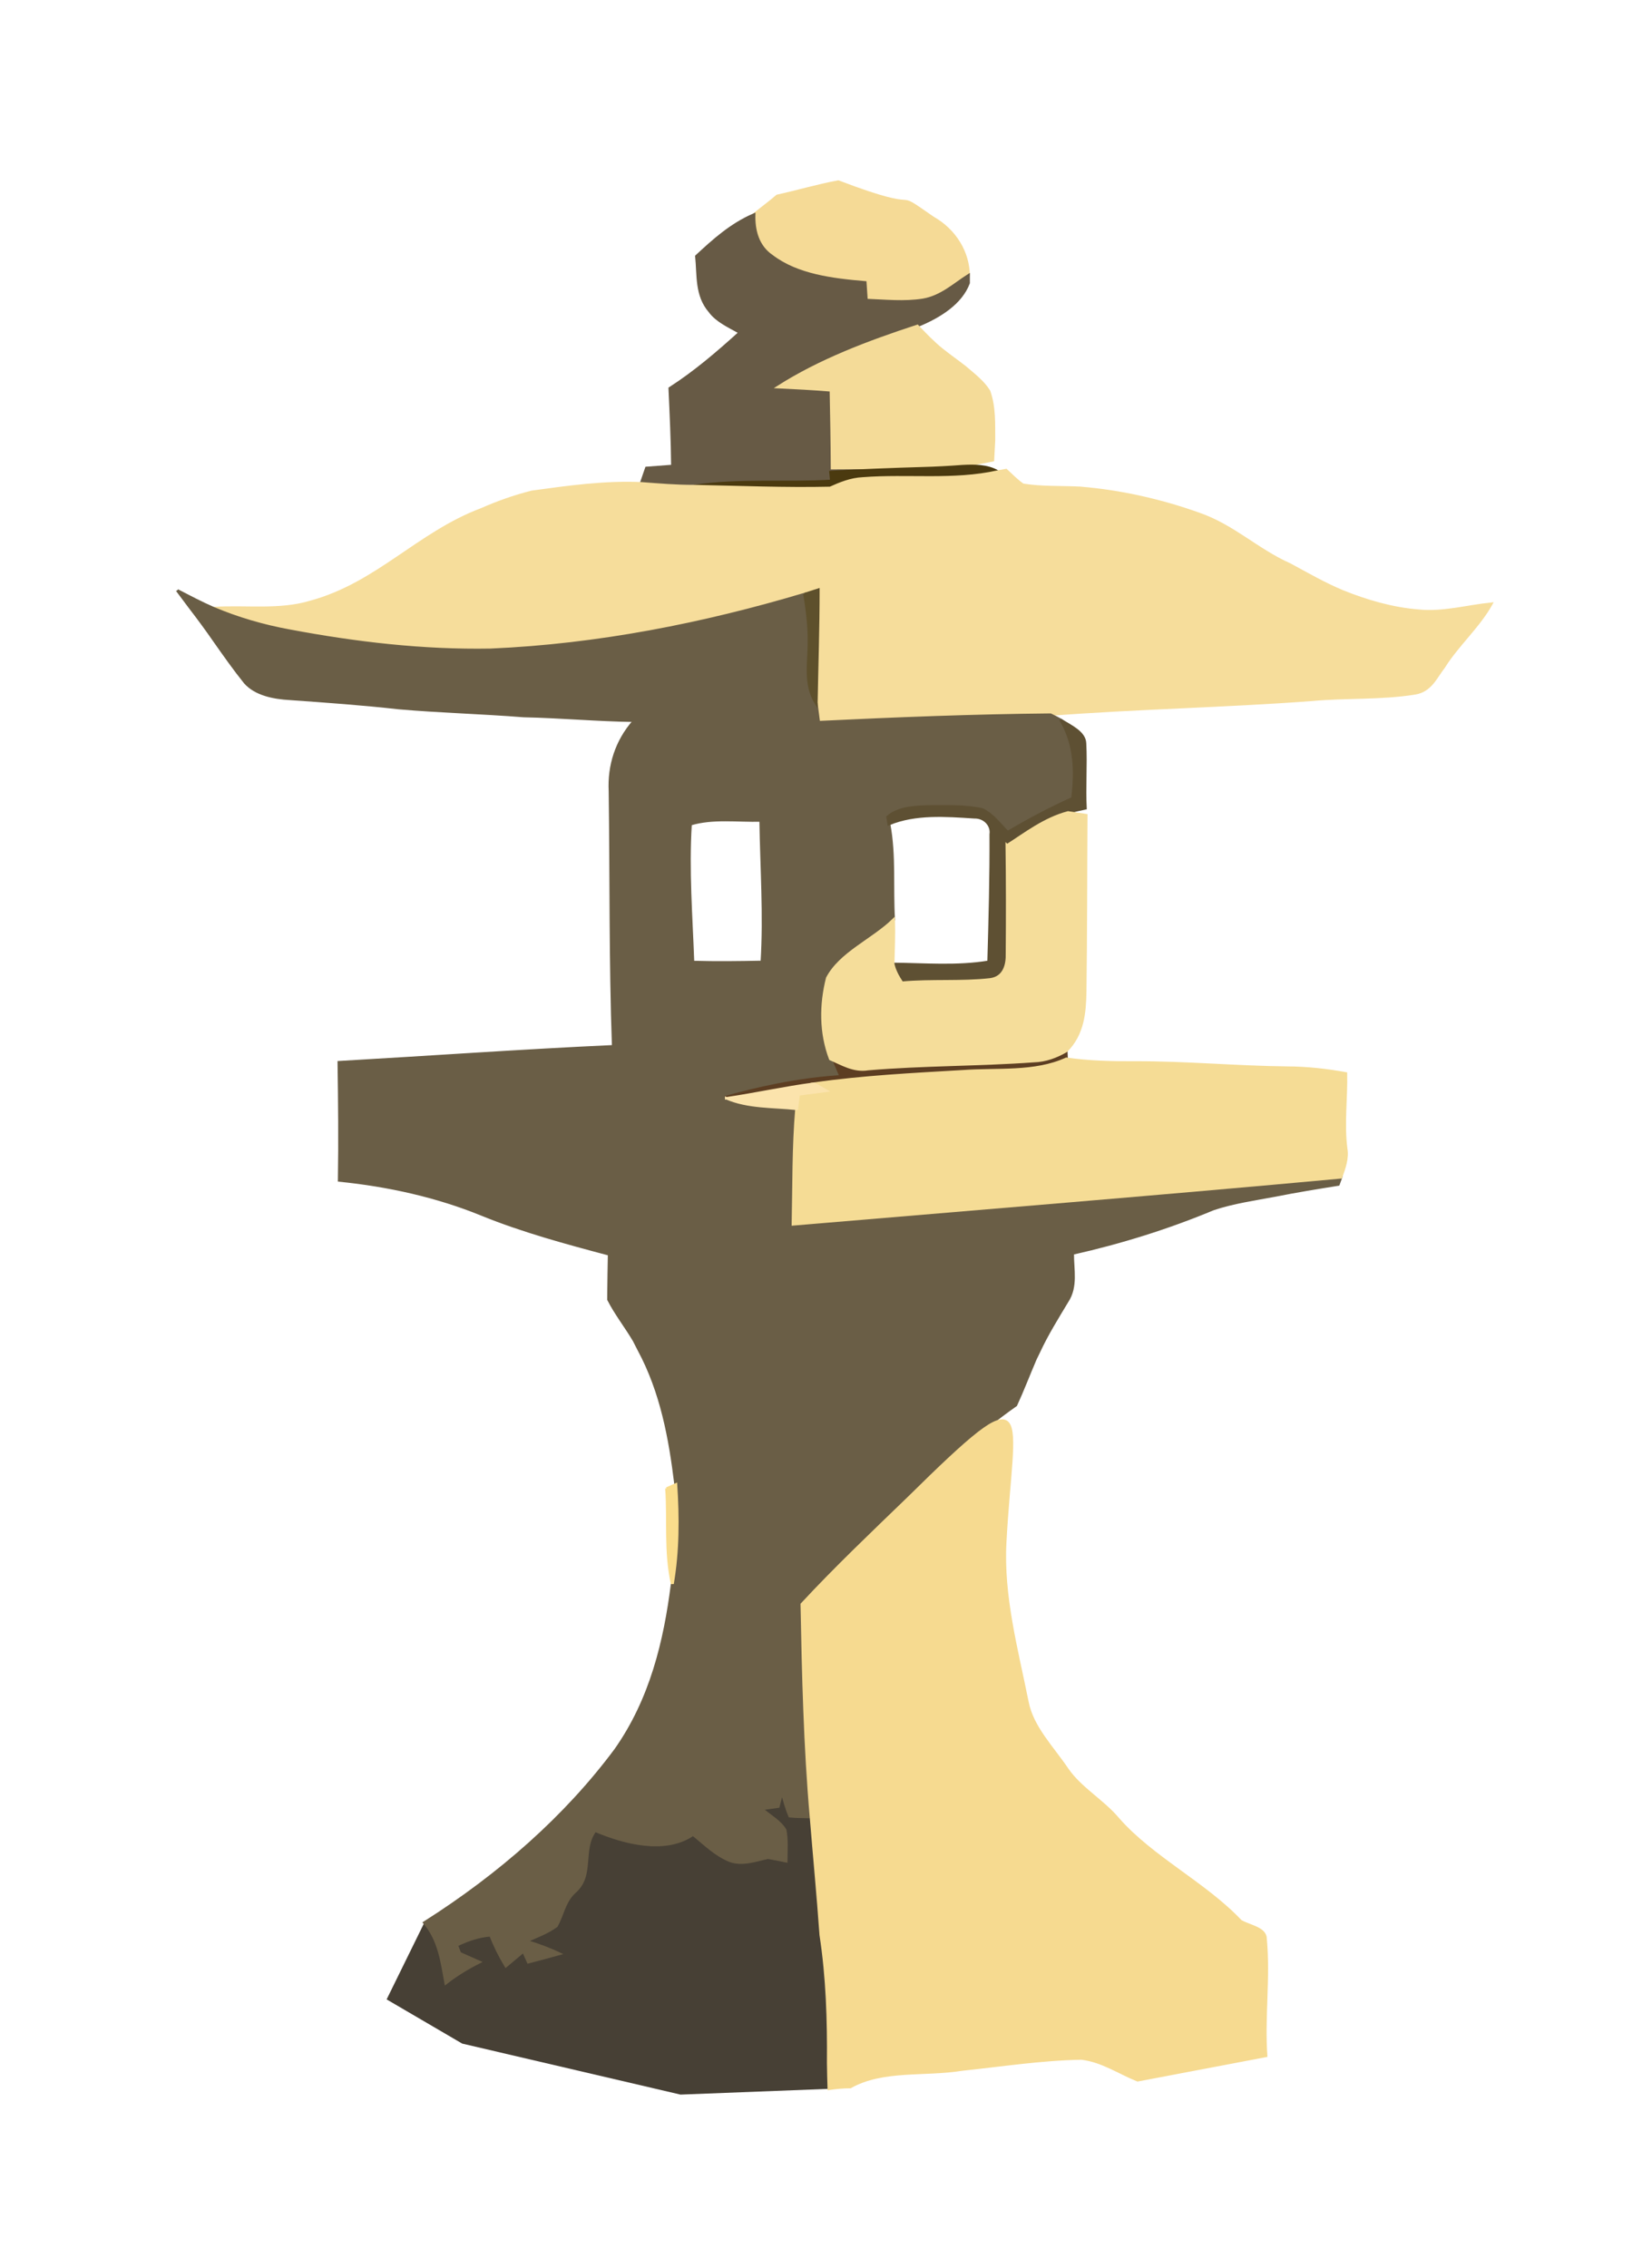
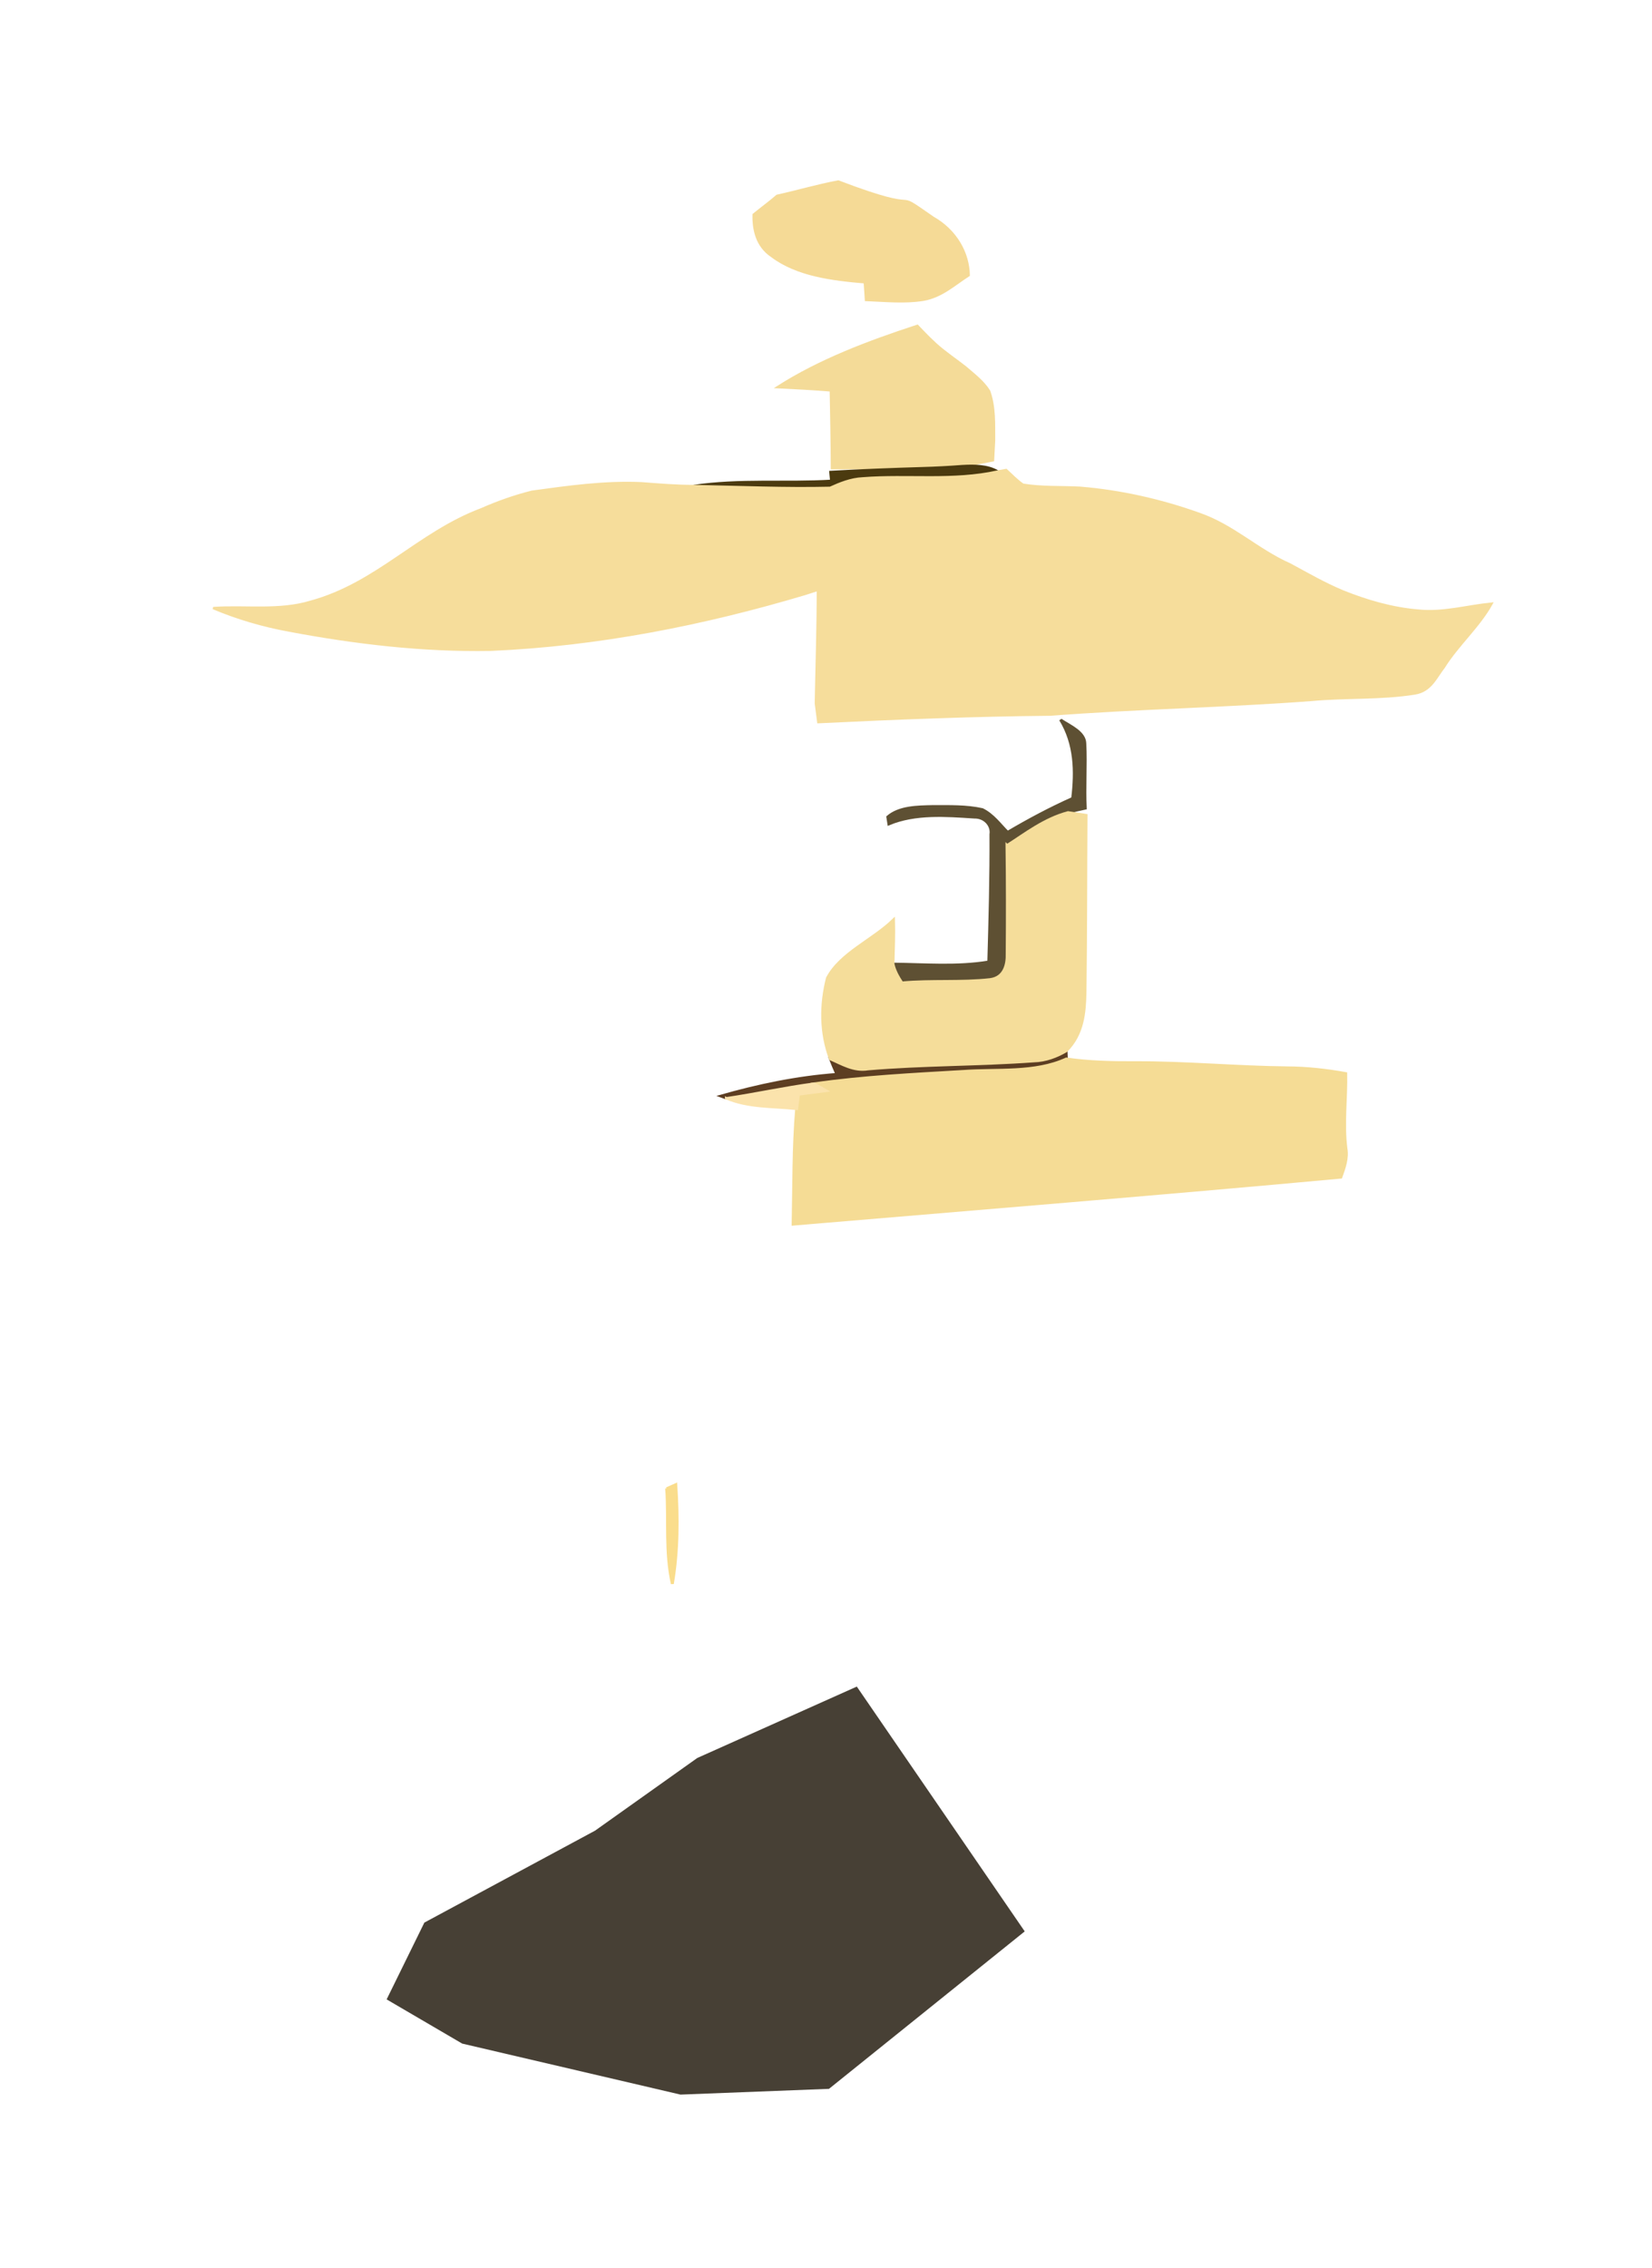
<svg xmlns="http://www.w3.org/2000/svg" xmlns:ns1="http://www.inkscape.org/namespaces/inkscape" xmlns:ns2="http://sodipodi.sourceforge.net/DTD/sodipodi-0.dtd" version="1.1" id="Layer_1" x="0px" y="0px" viewBox="0 0 614.837 843.971" enable-background="new 0 0 640 1025" xml:space="preserve" ns1:version="0.92.1 r15371" ns2:docname="Vintage-stonelantern.svg" width="655.826" height="900.236">
  <defs id="defs179467" />
  <ns2:namedview pagecolor="#ffffff" bordercolor="#666666" borderopacity="1" objecttolerance="10" gridtolerance="10" guidetolerance="10" ns1:pageopacity="0" ns1:pageshadow="2" ns1:window-width="1366" ns1:window-height="706" id="namedview179465" showgrid="false" showguides="false" fit-margin-top="0" fit-margin-left="0" fit-margin-right="0" fit-margin-bottom="0" ns1:zoom="0.43487067" ns1:cx="480.33724" ns1:cy="524.65033" ns1:window-x="-8" ns1:window-y="-8" ns1:window-maximized="1" ns1:current-layer="g180024" />
  <g id="g178611" transform="translate(-12.537,-10.432)">
    <g id="g180024">
      <g id="g21278" transform="matrix(2.199,0,0,1.781,-724.187,-548.265)">
        <path ns1:connector-curvature="0" id="path21261" d="m 406.85,715.44 -6.385,16.049 12.789,9.236 36.946,10.657 25.13,-1.202 33.13,-32.901 -28.42,-51.155 -26.999,14.92 L 435.74,696.23 Z" style="fill:#474035;fill-opacity:1;stroke:none;stroke-width:0.938px;stroke-linecap:butt;stroke-linejoin:miter;stroke-opacity:1" />
        <path style="fill:#5d3e22;stroke:#5d3e22;stroke-width:0.494" ns1:connector-curvature="0" d="m 509.98,535.44 c 2.02,-0.06 3.87,-0.94 5.48,-2.11 0.02,0.4 0.04,1.2 0.05,1.6 -5.35,3.02 -11.68,2.08 -17.55,2.61 -8.41,0.61 -16.85,1.12 -25.16,2.59 -4.99,0.82 -9.86,2.16 -14.83,3.06 -0.26,-0.11 -0.78,-0.34 -1.04,-0.46 6.38,-2.25 12.98,-3.97 19.73,-4.58 -0.37,-1.05 -0.74,-2.09 -1.07,-3.13 1.97,1.04 3.96,2.59 6.34,2.09 9.32,-0.98 18.72,-0.84 28.05,-1.67 z" id="path178659" />
        <path ns2:nodetypes="cccccccccc" style="fill:#f5da96;stroke:#f5da96;stroke-width:0.494" ns1:connector-curvature="0" d="m 492.89,359.17 c 3.87,2.71 5.98,7.39 6.04,12.06 -2.41,1.89 -4.56,4.45 -7.68,5.11 -3.17,0.62 -6.42,0.19 -9.61,0.04 -0.07,-1.24 -0.14,-2.47 -0.2,-3.69 -5.56,-0.58 -11.5,-1.49 -15.75,-5.47 -2.54,-2.1 -3.13,-5.57 -3.06,-8.69 1.3,-1.32 2.69,-2.56 3.96,-3.92 3.45,-0.94 6.82,-2.17 10.3,-2.98 16,7.54 8.117,0.771 16,7.54 z" id="path178945" />
-         <path style="fill:#675a45;stroke:#675a45;stroke-width:0.494" ns1:connector-curvature="0" d="m 452.92,367.22 c 2.87,-3.28 5.81,-6.6 9.71,-8.69 -0.07,3.12 0.52,6.59 3.06,8.69 4.25,3.98 10.19,4.89 15.75,5.47 0.06,1.22 0.13,2.45 0.2,3.69 3.19,0.15 6.44,0.58 9.61,-0.04 3.12,-0.66 5.27,-3.22 7.68,-5.11 v 1.62 c -1.28,4.23 -4.87,7.04 -8.66,8.95 -8.32,3.36 -16.54,7.2 -23.62,12.8 3.01,0.18 6.03,0.37 9.04,0.68 0.09,5.42 0.17,10.84 0.19,16.26 5.1,-0.06 10.19,0 15.29,-0.01 -5.19,0.19 -10.37,0.43 -15.55,0.79 0.04,0.46 0.11,1.39 0.14,1.85 -7.76,0.57 -15.62,-0.34 -23.3,1.09 -2.98,0.01 -5.95,-0.3 -8.9,-0.58 0.29,-1.08 0.59,-2.15 0.9,-3.22 1.47,-0.14 2.93,-0.28 4.4,-0.41 -0.04,-5.41 -0.25,-10.82 -0.45,-16.23 4.34,-3.45 8.14,-7.5 11.84,-11.63 -1.84,-1.27 -3.89,-2.41 -5.05,-4.38 -2.38,-3.38 -1.94,-7.69 -2.28,-11.59 z" id="path178971" />
        <path style="fill:#f4db98;stroke:#f4db98;stroke-width:0.494" ns1:connector-curvature="0" d="m 466.65,394.6 c 7.08,-5.6 15.3,-9.44 23.62,-12.8 1.31,1.71 2.64,3.43 4.18,4.96 1.27,1.24 2.61,2.41 3.9,3.65 1.46,1.55 3.07,3.06 4.03,5 0.97,3.34 0.82,6.88 0.84,10.33 -0.06,1.38 -0.12,2.76 -0.18,4.15 -1.73,0.41 -3.45,0.86 -5.19,1.21 -2.23,0.21 -4.45,0.36 -6.68,0.43 -5.1,0.01 -10.19,-0.05 -15.29,0.01 -0.02,-5.42 -0.1,-10.84 -0.19,-16.26 -3.01,-0.31 -6.03,-0.5 -9.04,-0.68 z" id="path178995" />
        <path style="fill:#4b3a0f;stroke:#4b3a0f;stroke-width:0.494" ns1:connector-curvature="0" d="m 491.17,411.53 c 2.23,-0.07 4.45,-0.22 6.68,-0.43 2.07,-0.14 4.28,-0.16 6.04,1.13 -7.46,2.06 -15.25,0.7 -22.85,1.43 -2,0.11 -3.79,1.03 -5.5,1.98 -7.69,0.21 -15.39,-0.19 -23.08,-0.38 7.68,-1.43 15.54,-0.52 23.3,-1.09 -0.03,-0.46 -0.1,-1.39 -0.14,-1.85 5.18,-0.36 10.36,-0.6 15.55,-0.79 z" id="path179027" />
        <path style="fill:#f6dd9b;stroke:#f6dd9b;stroke-width:0.494" ns1:connector-curvature="0" d="m 503.89,412.23 c 0.46,-0.11 0.92,-0.21 1.4,-0.31 0.91,1.03 1.77,2.15 2.83,3.06 3.18,0.65 6.45,0.44 9.67,0.64 6.92,0.7 13.71,2.61 20.07,5.41 5.84,2.47 9.93,7.59 15.44,10.6 2.94,1.96 5.82,4.02 8.96,5.64 4.02,1.99 8.32,3.57 12.81,4.02 4.19,0.54 8.25,-0.94 12.36,-1.45 -2.13,4.78 -5.75,8.66 -8.1,13.31 -1.3,2.02 -2.18,4.94 -4.86,5.45 -5.75,1.14 -11.68,0.68 -17.49,1.35 -14.7,1.36 -29.47,1.68 -44.17,3.07 -13.09,0.15 -26.17,0.79 -39.24,1.57 -0.14,-1.31 -0.27,-2.62 -0.41,-3.91 0.12,-7.92 0.34,-15.84 0.34,-23.76 -0.57,0.23 -1.71,0.68 -2.28,0.9 -17.08,6.29 -34.97,10.69 -53.2,11.65 -11.45,0.25 -22.86,-1.41 -33.99,-4 -4.48,-1.01 -8.83,-2.58 -12.9,-4.71 5.5,-0.45 11.2,0.67 16.5,-1.32 11.26,-3.78 18.23,-14.37 28.89,-19.32 2.73,-1.49 5.59,-2.75 8.57,-3.67 6.09,-1.03 12.26,-2.11 18.47,-1.77 2.95,0.28 5.92,0.59 8.9,0.58 7.69,0.19 15.39,0.59 23.08,0.38 1.71,-0.95 3.5,-1.87 5.5,-1.98 7.6,-0.73 15.39,0.63 22.85,-1.43 z" id="path179031" />
-         <path style="fill:#6a5e46;stroke:#6a5e46;stroke-width:0.494" ns1:connector-curvature="0" d="m 365.03,437.05 c 2.01,1.28 4,2.59 6.1,3.71 4.07,2.13 8.42,3.7 12.9,4.71 11.13,2.59 22.54,4.25 33.99,4 18.23,-0.96 36.12,-5.36 53.2,-11.65 0.44,3.39 0.8,6.8 0.75,10.22 0,4.23 -0.79,8.68 1.19,12.64 0.14,1.29 0.27,2.6 0.41,3.91 13.07,-0.78 26.15,-1.42 39.24,-1.57 0.57,0.34 1.15,0.7 1.72,1.08 2.53,5.13 2.58,10.81 2.05,16.39 -3.84,2.11 -7.48,4.53 -11.02,7.1 -1.35,-1.65 -2.45,-3.63 -4.29,-4.77 -2.69,-0.74 -5.52,-0.63 -8.29,-0.64 -2.68,0.07 -5.74,0.08 -7.7,2.2 0.05,0.38 0.14,1.14 0.19,1.52 1,6.62 0.46,13.33 0.79,19.99 -3.53,4.22 -8.98,6.94 -11.19,12.17 -1.14,5.56 -1.17,11.49 0.52,16.96 0.33,1.04 0.7,2.08 1.07,3.13 -6.75,0.61 -13.35,2.33 -19.73,4.58 0.26,0.12 0.78,0.35 1.04,0.46 3.64,1.96 7.9,1.7 11.89,2.22 -0.55,8.03 -0.46,16.09 -0.6,24.14 30.9,-3.23 61.82,-6.31 92.69,-9.82 -0.11,0.37 -0.33,1.12 -0.44,1.5 -3.56,0.7 -7.11,1.41 -10.63,2.28 -3.54,0.82 -7.15,1.45 -10.52,2.84 -7.6,3.92 -15.58,7 -23.81,9.29 -0.02,3.32 0.71,6.92 -0.93,10 -1.69,3.47 -3.43,6.92 -4.79,10.54 -0.15,0.37 -0.44,1.12 -0.59,1.5 -1.12,3.21 -2.12,6.47 -3.31,9.66 -6.74,5.81 -12.36,12.72 -18.17,19.42 -6.11,7.29 -12.29,14.54 -18,22.14 0.23,14.84 0.51,29.69 1.56,44.49 -1.21,-0.05 -2.41,-0.01 -3.6,-0.16 -0.6,-1.68 -0.94,-3.43 -1.34,-5.15 -0.22,1.04 -0.44,2.08 -0.66,3.14 -0.93,0.15 -1.85,0.31 -2.76,0.48 1.35,1.4 3.08,2.58 3.93,4.39 0.33,2.15 0.18,4.35 0.17,6.53 -1.02,-0.26 -2.04,-0.5 -3.05,-0.73 -2.08,0.54 -4.31,1.61 -6.43,0.65 -2.52,-1.27 -4.29,-3.56 -6.26,-5.49 -4.72,4.06 -11.68,1.75 -16.58,-0.82 -2.47,4.01 -0.15,9.37 -3.56,12.93 -1.71,2 -1.94,4.7 -3.01,7.02 -1.47,1.35 -3.31,2.18 -5.04,3.13 1.94,0.72 3.85,1.59 5.65,2.65 -1.77,0.61 -3.54,1.2 -5.32,1.77 -0.21,-0.57 -0.62,-1.72 -0.83,-2.29 -1,1.03 -1.99,2.04 -2.98,3.08 -1.02,-2.08 -1.88,-4.23 -2.57,-6.42 -2.08,0.19 -4,1.03 -5.77,2.09 0.13,0.41 0.38,1.22 0.51,1.63 1.13,0.62 2.26,1.24 3.4,1.86 -2.05,1.27 -3.99,2.73 -5.73,4.41 -0.65,-4.35 -1.06,-8.93 -3.64,-12.65 12.81,-10.02 23.99,-22.17 32.39,-36.12 6.02,-10.54 8.36,-22.72 9.58,-34.65 0.95,-6.89 0.95,-13.86 0.58,-20.79 -0.94,-9.56 -2.36,-19.25 -6.23,-28.13 -0.2,-0.49 -0.61,-1.46 -0.81,-1.95 -1.38,-2.88 -3.11,-5.59 -4.32,-8.54 l 0.01,-1.56 c 0.02,-2.64 0.06,-5.26 0.1,-7.88 -7.34,-2.41 -14.69,-4.86 -21.61,-8.35 -7.53,-3.79 -15.74,-6.05 -24.08,-7.09 0.11,-8.25 0.04,-16.5 -0.06,-24.74 15.48,-1.09 30.94,-2.46 46.44,-3.33 -0.51,-17.77 -0.35,-35.55 -0.55,-53.32 -0.21,-5.2 1.03,-10.42 4.09,-14.68 -6.25,-0.1 -12.47,-0.82 -18.72,-0.98 -7.02,-0.69 -14.08,-0.91 -21.1,-1.66 -6.12,-0.85 -12.28,-1.39 -18.43,-1.93 -2.85,-0.19 -5.82,-0.95 -7.58,-3.38 -1.85,-2.84 -3.52,-5.78 -5.19,-8.71 -1.33,-2.38 -2.73,-4.72 -4.17,-7.03 -0.73,-1.19 -1.45,-2.38 -2.16,-3.57 m 86.84,48.89 c -0.49,9.56 0.13,19.18 0.41,28.76 3.9,0.14 7.81,0.08 11.72,-0.02 0.49,-9.83 -0.08,-19.69 -0.2,-29.52 -3.95,0.12 -8.19,-0.63 -11.93,0.78 z" id="path179045" />
-         <path style="fill:#5e502c;stroke:#5e502c;stroke-width:0.494" ns1:connector-curvature="0" d="m 471.22,437.82 c 0.57,-0.22 1.71,-0.67 2.28,-0.9 0,7.92 -0.22,15.84 -0.34,23.76 -1.98,-3.96 -1.19,-8.41 -1.19,-12.64 0.05,-3.42 -0.31,-6.83 -0.75,-10.22 z" id="path179047" />
        <path style="fill:#5e5033;stroke:#5e5033;stroke-width:0.494" ns1:connector-curvature="0" d="m 516.58,480.49 c 0.53,-5.58 0.48,-11.26 -2.05,-16.39 1.62,1.3 4.06,2.56 4.1,4.95 0.2,4.52 -0.12,9.05 0.08,13.57 -0.98,0.26 -1.96,0.53 -2.92,0.83 -3.99,1.33 -7.1,4.34 -10.33,6.9 0.08,7.55 0.08,15.1 0.03,22.66 0.05,2.08 -0.37,4.93 -2.88,5.33 -4.95,0.68 -9.99,0.13 -14.95,0.7 -0.67,-1.25 -1.26,-2.55 -1.5,-3.94 5.41,0.07 10.87,0.66 16.22,-0.44 0.2,-8.88 0.4,-17.76 0.36,-26.64 0.23,-1.74 -0.96,-3.58 -2.82,-3.53 -4.82,-0.39 -9.99,-0.88 -14.45,1.41 -0.05,-0.38 -0.14,-1.14 -0.19,-1.52 1.96,-2.12 5.02,-2.13 7.7,-2.2 2.77,0.01 5.6,-0.1 8.29,0.64 1.84,1.14 2.94,3.12 4.29,4.77 3.54,-2.57 7.18,-4.99 11.02,-7.1 z" id="path179073" />
        <path style="fill:#f5dd9a;stroke:#f5dd9a;stroke-width:0.494" ns1:connector-curvature="0" d="m 505.46,490.35 c 3.23,-2.56 6.34,-5.57 10.33,-6.9 0.76,0.14 2.28,0.43 3.05,0.57 -0.07,12.32 -0.04,24.65 -0.18,36.97 -0.06,4.29 -0.37,8.87 -3.2,12.34 -1.61,1.17 -3.46,2.05 -5.48,2.11 -9.33,0.83 -18.73,0.69 -28.05,1.67 -2.38,0.5 -4.37,-1.05 -6.34,-2.09 -1.69,-5.47 -1.66,-11.4 -0.52,-16.96 2.21,-5.23 7.66,-7.95 11.19,-12.17 0.08,3.07 -0.04,6.14 -0.1,9.21 0.24,1.39 0.83,2.69 1.5,3.94 4.96,-0.57 10,-0.02 14.95,-0.7 2.51,-0.4 2.93,-3.25 2.88,-5.33 0.05,-7.56 0.05,-15.11 -0.03,-22.66 z" id="path179087" />
        <path style="fill:#f5dc95;stroke:#f5dc95;stroke-width:0.494" ns1:connector-curvature="0" d="m 497.96,537.54 c 5.87,-0.53 12.2,0.41 17.55,-2.61 3.78,0.67 7.61,0.79 11.44,0.77 8.68,-0.05 17.32,0.97 26,1.08 3.31,0.02 6.61,0.48 9.84,1.2 0.09,5.23 -0.51,10.46 0.03,15.68 0.3,2.07 -0.29,4.1 -0.87,6.07 -30.87,3.51 -61.79,6.59 -92.69,9.82 0.14,-8.05 0.05,-16.11 0.6,-24.14 0.08,-0.75 0.23,-2.26 0.31,-3.01 1.58,-0.26 3.16,-0.51 4.75,-0.76 -0.53,-0.37 -1.59,-1.13 -2.12,-1.51 8.31,-1.47 16.75,-1.98 25.16,-2.59 z" id="path179099" />
        <path style="fill:#fbe3ac;stroke:#fbe3ac;stroke-width:0.494" ns1:connector-curvature="0" d="m 457.97,543.19 c 4.97,-0.9 9.84,-2.24 14.83,-3.06 0.53,0.38 1.59,1.14 2.12,1.51 -1.59,0.25 -3.17,0.5 -4.75,0.76 -0.08,0.75 -0.23,2.26 -0.31,3.01 -3.99,-0.52 -8.25,-0.26 -11.89,-2.22 z" id="path179103" />
-         <path ns2:nodetypes="cccccccccccccccccc" style="fill:#f6da90;stroke:#f6da90;stroke-width:0.494" ns1:connector-curvature="0" d="m 527.57,748.4 c -3.13,-1.56 -5.99,-4.04 -9.52,-4.55 -6.79,0.15 -13.49,1.44 -20.2,2.31 -6.28,1.27 -13.43,-0.18 -18.93,3.66 -1.21,0 -2.41,0.15 -3.59,0.36 -0.05,-1.82 -0.08,-3.62 -0.1,-5.42 0.06,-8.93 -0.16,-17.86 -1.26,-26.73 -0.47,-8.22 -1.11,-16.42 -1.65,-24.64 -1.05,-14.8 -1.33,-29.65 -1.56,-44.49 5.71,-7.6 11.89,-14.85 18,-22.14 21.845,-26.609 17.551,-18.352 16.36,9.23 -0.49,11.25 1.95,22.28 3.75,33.3 0.81,5.28 4.26,9.52 6.76,14.09 2.21,3.99 6.09,6.64 8.62,10.4 5.79,8.13 14.67,13.42 20.71,21.31 1.5,1.11 4.28,1.46 4.23,3.82 0.62,8.11 -0.38,16.27 0.09,24.4 z" id="path179185" />
        <path style="fill:#fadd8c;stroke:#fadd8c;stroke-width:0.494" ns1:connector-curvature="0" d="m 447.86,624.73 c 0.38,-0.22 1.15,-0.64 1.54,-0.85 0.37,6.93 0.37,13.9 -0.58,20.79 -1.21,-6.59 -0.59,-13.3 -0.96,-19.94 z" id="path179219" />
      </g>
    </g>
  </g>
</svg>